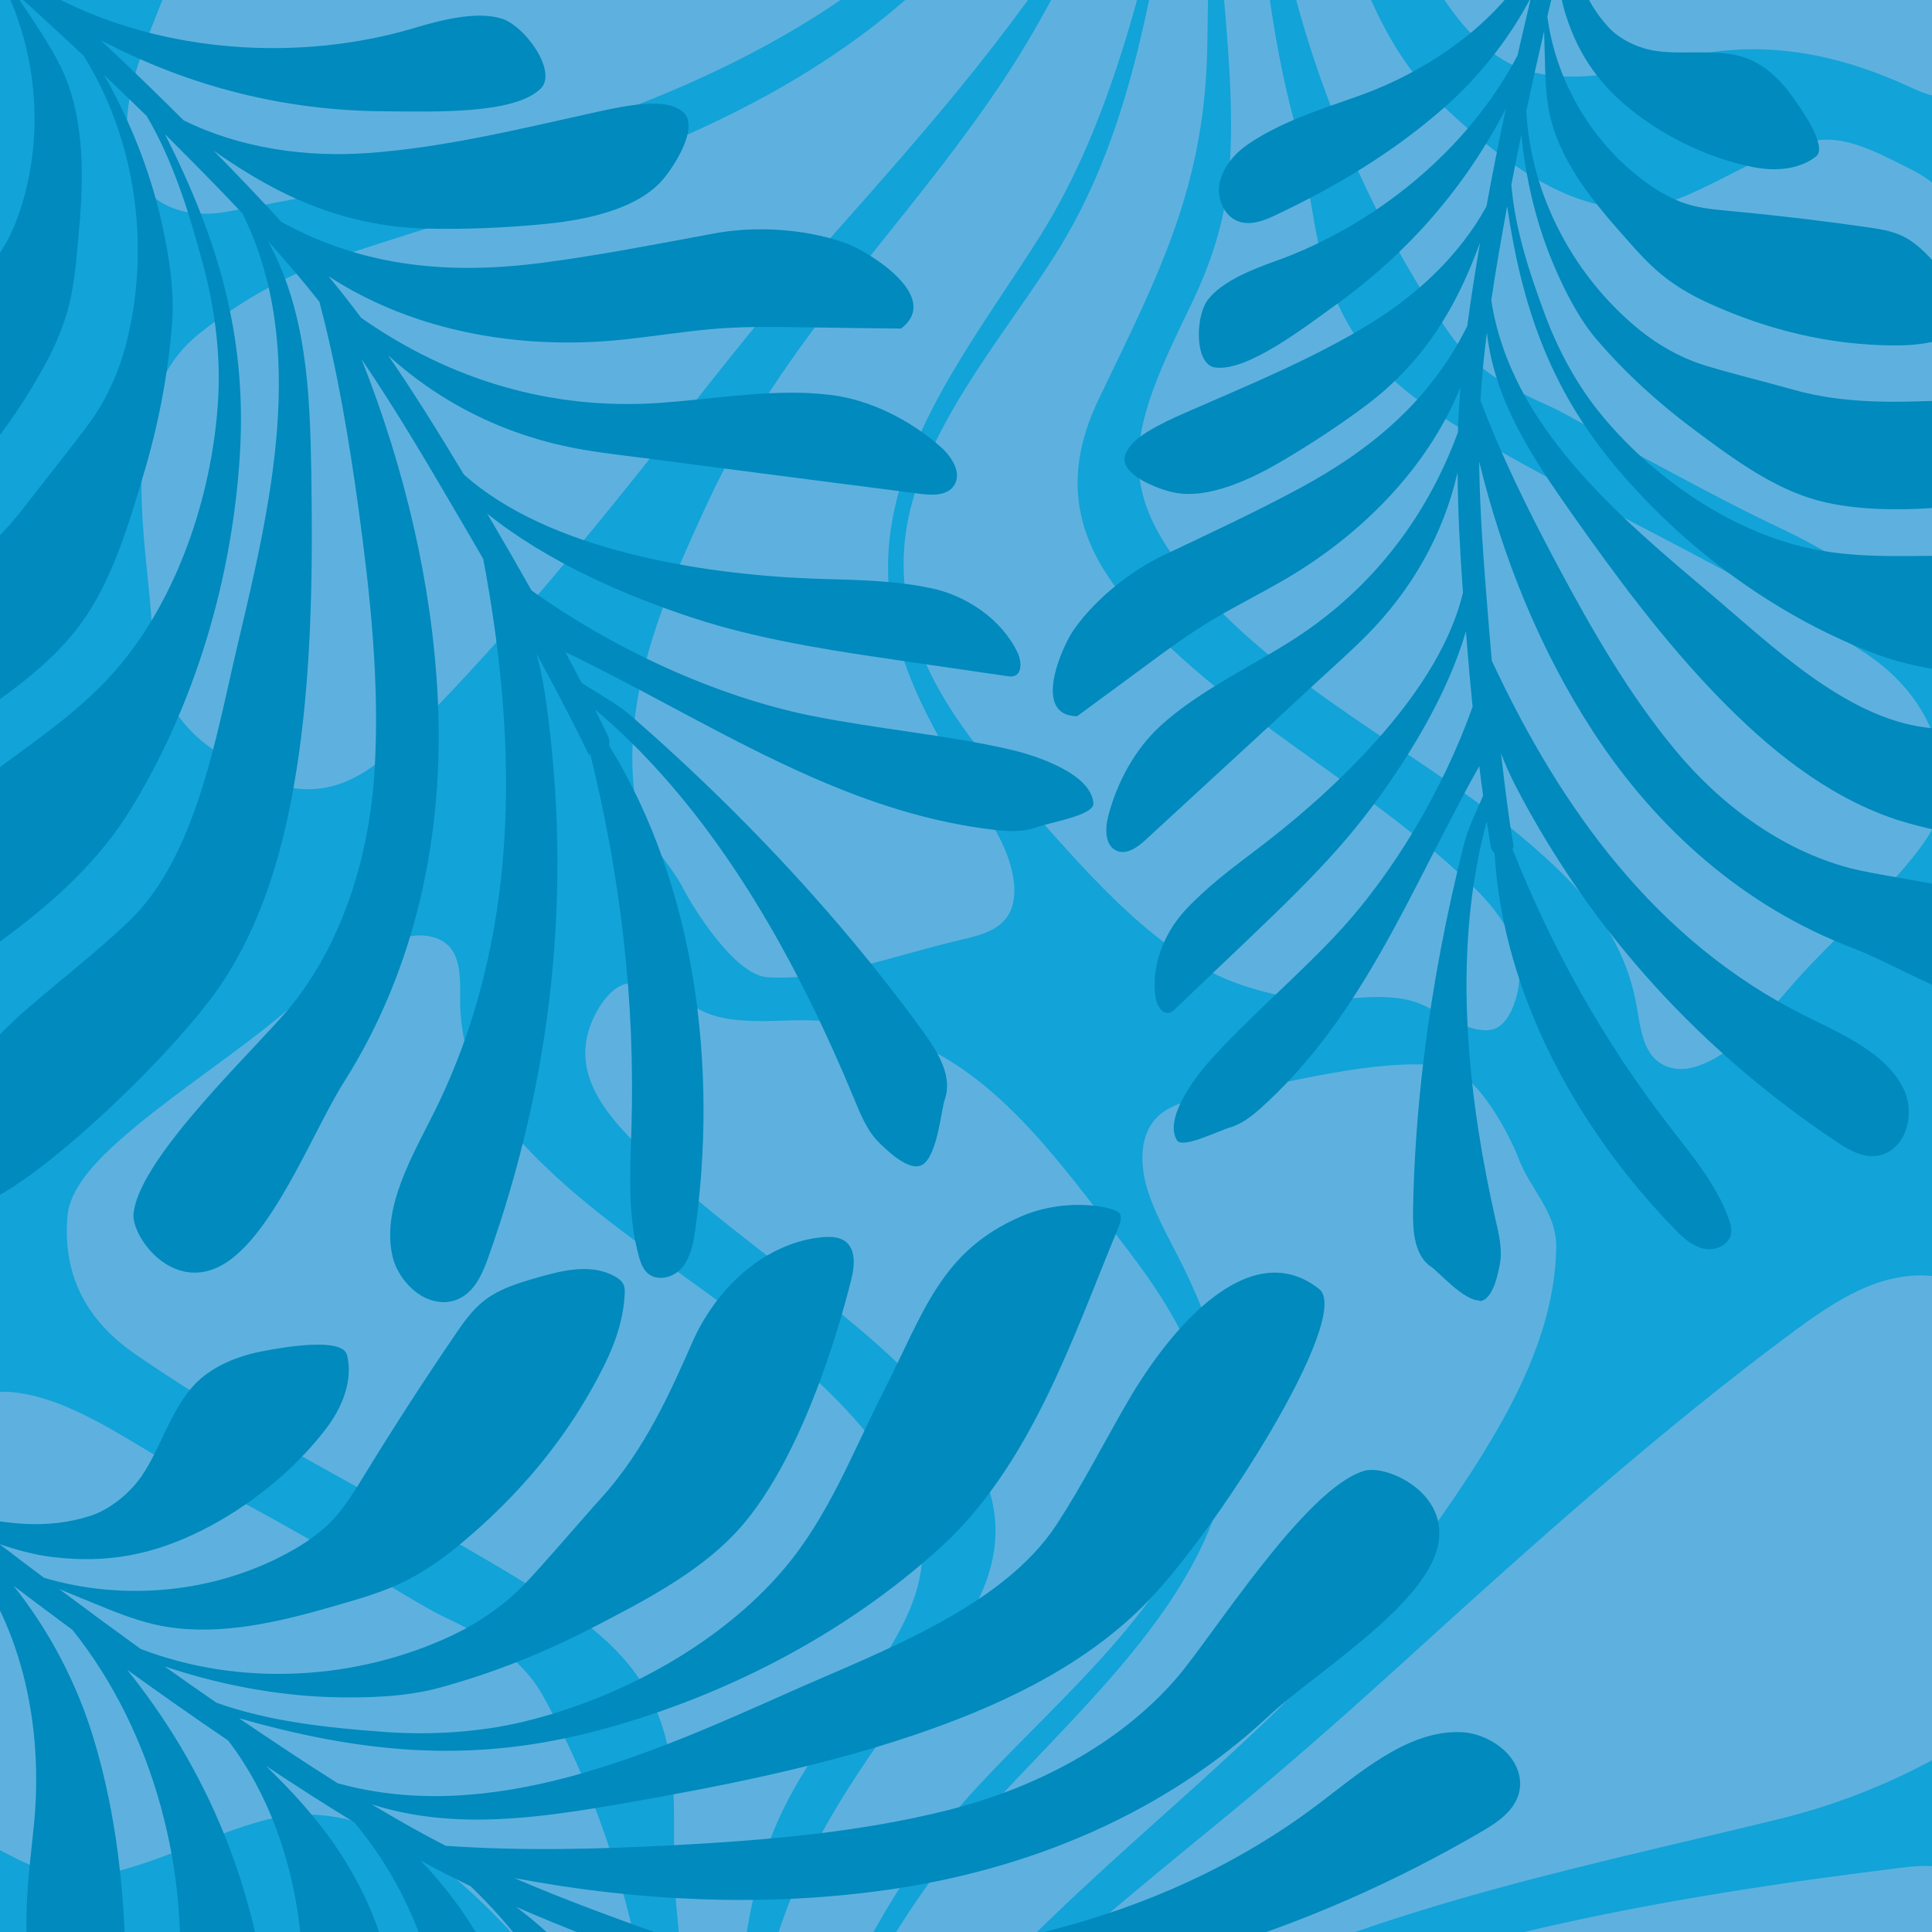
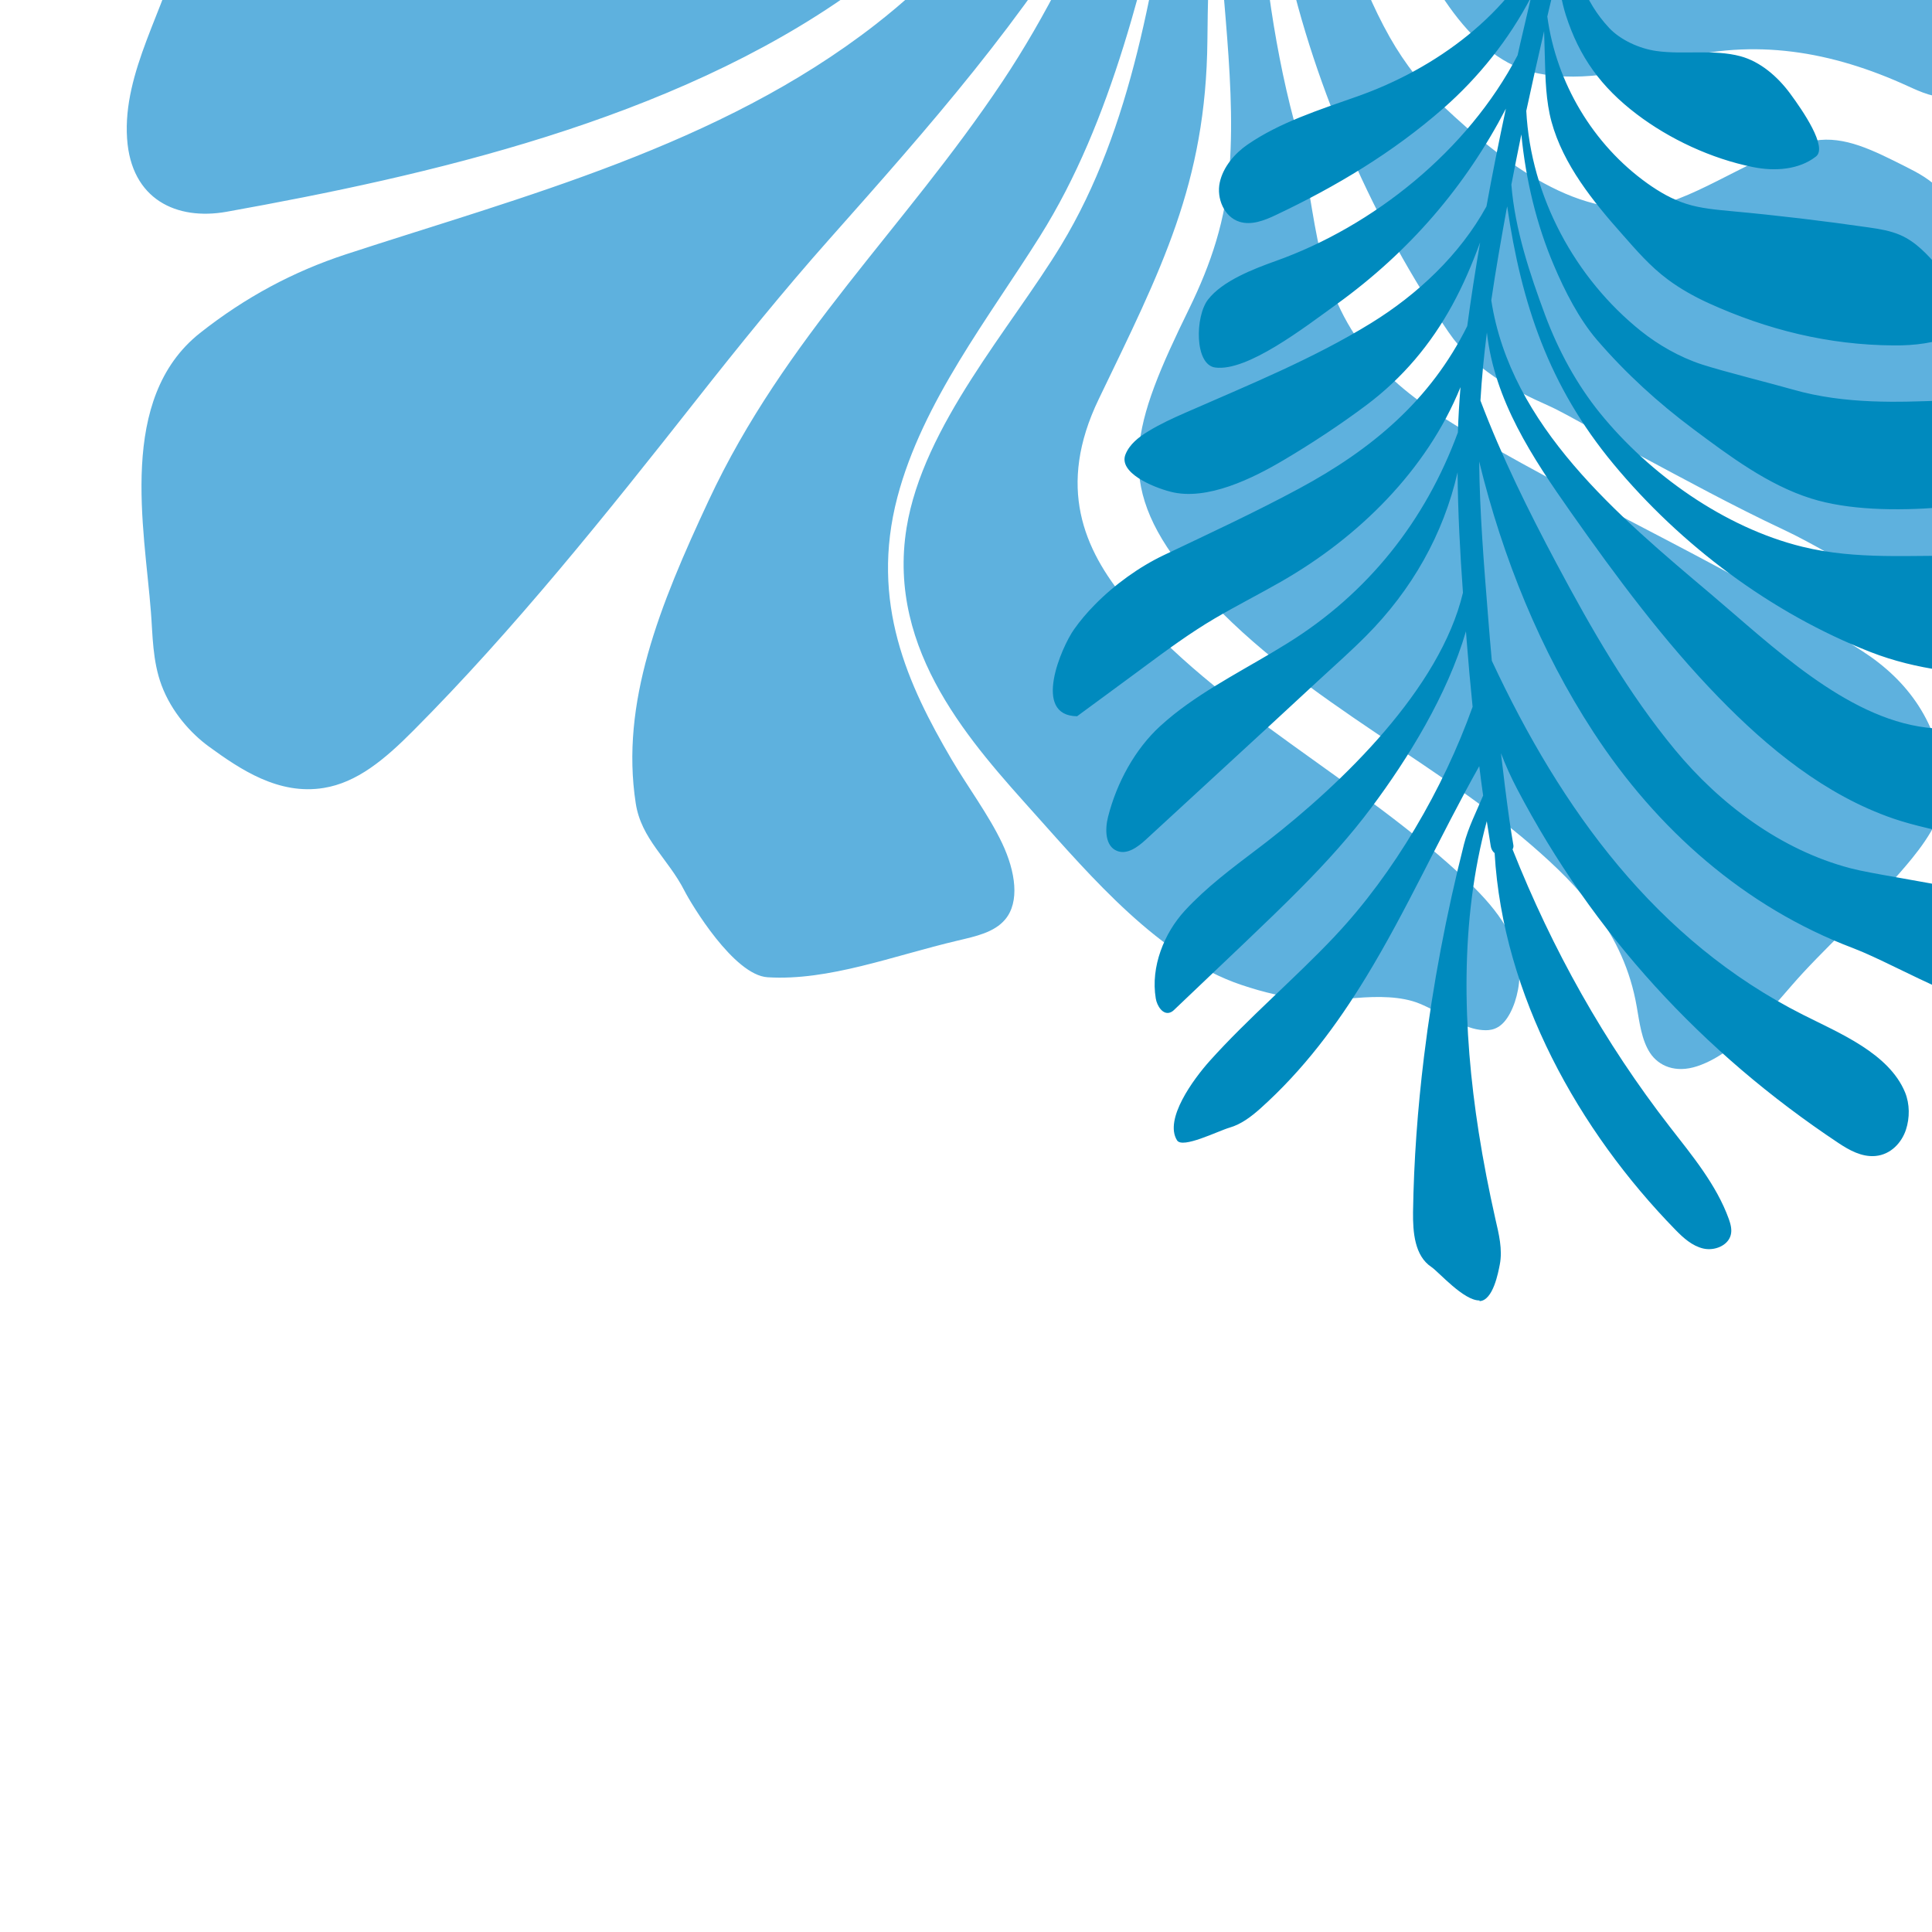
<svg xmlns="http://www.w3.org/2000/svg" id="Layer_1" version="1.1" viewBox="0 0 1800 1800">
  <defs>
    <style>
      .st0 {
        fill: none;
      }

      .st1 {
        fill: #008abe;
      }

      .st2 {
        fill: #5eb1de;
      }

      .st3 {
        fill: #12a3d8;
      }

      .st4 {
        clip-path: url(#clippath);
      }
    </style>
    <clipPath id="clippath">
      <rect class="st0" x="-32.1" y="-33.3" width="1864.3" height="1865.9" />
    </clipPath>
  </defs>
  <g class="st4">
-     <rect class="st3" x="-274.6" y="-243.3" width="2299.4" height="2500.2" />
-     <path class="st2" d="M1754.4,2055.2c9.2-19.5,13.6-41.8,22.2-60.9,26.8-59.4,83.8-118,91.1-181.5,6.7-58.1-37.6-79.8-92-73.2-217.4,26.7-486.9,69.9-701.6,186.1-137.3,74.3-266.1,176.4-391.5,285.5,120-118.1,238.2-238.5,373.5-317.8,186.7-109.4,404.3-150.2,601.3-198.6,58.3-14.3,113.7-36.8,168.2-69.3,99.2-59.1,93.9-183.1,102.1-263,2.2-21.8,7.2-46.4,2-70-5.8-26-22.5-46.9-38.8-59.8-29.3-23.1-65.1-49.1-114.2-43.7-35.8,3.9-68.8,24.3-104.9,51-124.7,92.3-244,199.2-358.8,303.6-55.2,50.2-112.5,101-169.7,147.9-126.8,103.9-244.6,200.4-352.7,325-4.4,5.1-8.8,10.2-13.2,15.3,46.4-69.5,96.6-136.7,154.8-197.5,130.4-136.1,275.8-234.6,386-386.8,70.9-98.1,129.9-188.8,131.7-284.8.6-34.1-24.2-53.7-35.7-84.9-4.8-12.9-36.9-82-72.3-85.2-64.2-5.8-136.4,15.7-207.6,27.8-19.4,3.3-40,6.3-54,18.4-18.4,15.9-19.5,44.6-10.4,72.2,9.1,27.6,26.4,55,38.6,82,32.4,71.7,58.2,151.3,9.7,250.7-43.7,89.6-129.2,167.1-198,242.7-97.2,106.8-157,241.3-216.7,373.9,50.3-137.2,99.3-274.1,196.4-383.7,67.8-76.5,178.3-166,214.2-262.5,43.4-116.8-31.2-208.4-84-276.3-48.3-62-106.3-140.9-187.2-169.9-48.6-17.4-78.7-18.4-119.5-16.8-22.6.8-48,.2-66-7.8-21-9.3-40.3-24.1-58.3-27-8.5-1.3-17.6-1.6-27.6,6.5-10.9,8.9-20.6,26.1-24.3,42.2-7.9,34,10.1,63.5,36.2,91.3,95.2,101.5,236,173.6,311.5,280.2,35.9,50.6,53.1,111.1-7,192.4-89.2,120.7-152.3,200.7-179.6,336.6-13.8,69-29.8,137.4-50.7,205.7,3.3-15,6.4-30,9.4-44.7,18.9-92.6,15.8-189.9,40.7-282,13.6-50.1,37.1-91.1,68.3-132.8,81.4-108.8,111.3-162.2,52-249.2-78.2-114.8-221.3-181.5-317.3-273.1-42-40-81.8-86.4-82-157,0-15.2.9-31.8-5.8-44.4-6.7-12.7-23.1-20.4-47.5-14.4-47.6,11.8-93.2,56.8-128.5,84.5-44.3,35-93.5,67.1-136.3,105-22.5,19.9-45.3,44.9-47.6,68.8-5.5,58.6,20.2,100.1,62.7,129.5,117.7,81.4,250.6,143.3,373.2,219.3,70.8,43.9,120.3,86.5,127.9,178.2,3,36.3-1.3,73.1,4.3,127.1,8.3,78.8,3.8,165.3-8.2,250.5-11.2,79.6-19.2,164.3-50.6,246.9,26.7-116.9,43.6-235.3,38-341.3-6.8-128.8-46.8-258.3-104.5-362.3-19.9-35.9-56.2-56.6-92.3-73.5-19.6-9.2-61.6-36.1-83.8-48.6-47-26.5-93.7-53.8-142.5-78-56.5-28-115-76.8-176-82.7-30-2.9-76.5,17.1-99.5,49.2-24.5,34.3-19.9,74.9-15.3,108.6,5.9,43,12.8,86.8,22.6,128.2,9.5,40.2,18.4,84.4,39.4,111.1,9.9,12.5,22.5,19.5,34,25.6,31.6,16.8,59.3,32,92.5,28.3,52.8-6,122.5-45.1,173-54.7,87.9-16.7,162.2,47.9,212.3,100.5,17.6,18.5,33.5,42,44.7,68.2,50.3,117.2,35.4,276.9,18.5,424.7-4.6-28.7-8.8-59.6-11.9-82-10-72.3-20.6-143.9-36.7-213.3-16-68.8-48.7-149.5-113.1-167.4-43.6-12.1-98.5-4.7-151.9,5.9-90.1,17.9-169.3,2.6-243.5-33.3-12.7-6.1-26-12.8-46.3-12.8-20.2,0-48.6,7.9-80.1,27.4-24.4,15.1-48,35.5-71.4,55.5-35.1,30-73.2,63.9-97,92.5-35.3,42.5-27.6,100.7,4.1,121.2,102.8,66.9,220.8,105.5,366.6,83.4,68.2-10.4,145.5-41.6,216-50.1,64.2-7.8,125.5,5.7,160.6,47.1,26.9,31.8,44.1,77.1,58.6,117.4,13.4,37.2,32.4,90.3,66.7,80.3,0,0,0-.1,0-.2,25.9-7.8,68.5-50.1,90.9-67.9,95.1-75.7,190.6-145.8,295.8-199.6,154.1-78.9,293.7-74.9,410.6-25.8,72.3,30.4,142,77.8,224.4,92.9,60.4,11.1,145.2-31.9,178.7-103h0Z" />
    <path class="st2" d="M177.2-111c-4.8,19.3-5,41.2-9.3,60.1-13.6,58.8-53.7,117.8-49.5,180,3.8,56.8,46.2,76.5,92.7,68.2,185.9-33.4,414.7-84.8,583.4-205.3,107.9-77.1,203.6-181,295.3-291.6-85.4,119.2-168.9,240.6-274.2,322.5-145.3,113.1-329,160.2-493.5,214.1-48.7,16-93.4,39.8-135.8,73.3-77,61-51.7,181.7-45.7,259.8,1.7,21.3,1.4,45.5,9.9,68.3,9.4,25.2,27.5,45,43.9,57,29.5,21.5,65.2,45.6,107.3,38.7,30.7-5,56.2-26,83.3-53.3,93.9-94.2,180.5-202.5,263.7-308.1,40-50.8,81.7-102.3,124-149.9,93.7-105.6,180.8-203.7,254.8-328.9,3-5.1,6-10.2,9-15.4-29.1,69.3-61.9,136.6-102.7,197.7-91.5,137.1-202.5,238-273.6,390.2-45.8,98-82.3,188.5-67.9,282,5.1,33.3,30.1,51.5,45.4,81.5,6.3,12.4,46,78.7,77.5,80.6,57.1,3.5,116.8-20,177.2-34.2,16.4-3.9,34-7.5,44.2-19.8,13.5-16.2,9.7-44.1-2.9-70.8-12.6-26.6-32.3-52.8-47.4-78.6-40.2-68.7-76.1-145.5-50.2-244,23.4-88.8,85.3-167.2,133-243.3,67.4-107.4,97.3-240.5,127.6-371.8-21.2,135.5-41.4,270.6-108.2,380.7-46.6,76.9-128.5,167.9-143.9,263.2-18.6,115.4,62,202.1,119.5,266.4,52.6,58.8,116.5,133.7,192.1,159.2,45.4,15.3,71.9,15.2,107.4,12.3,19.6-1.6,42-1.8,59.1,5.3,19.9,8.3,39.3,22.2,55.6,24.3,7.6,1,15.7,1,23.1-7.3,8-9.1,13.7-26.2,14.2-42,1.2-33.4-19.4-61.5-46.9-87.8-100.3-95.7-235.5-161.1-319.3-262.5-39.8-48.1-65-106.4-25.8-187.8,58.1-120.7,100-200.8,101.3-334.2.6-67.7,3.3-135,10.2-202.2-.4,14.8-.6,29.4-.8,43.9-1.2,90.9,17.8,185.6,11.3,276.3-3.5,49.3-17.3,90-37.7,131.8-53.2,108.8-70.4,161.9-4.1,244.7,87.5,109.2,224,169.4,323.2,255.3,43.4,37.6,86,81.5,97.9,150.3,2.6,14.8,4.5,31,12.4,43.1,8,12.1,23.6,19.1,43.9,12.4,39.7-13.1,72.2-58.5,98.4-86.8,33-35.6,70.7-68.6,101.9-107,16.4-20.2,32.2-45.3,30.2-68.7-4.9-57.3-34.3-96.9-76.4-124.1-116.6-75.3-243.2-131.1-363.2-201-69.2-40.4-119.7-80.2-141.6-169.3-8.7-35.3-11-71.3-24.9-123.8-20.3-76.5-30.8-160.9-34.4-244.4-3.4-77.9-10.5-160.8,3.2-242.3-4,114.8,1,230.9,23.5,333.9,27.4,125.3,83.9,250.1,151.7,349.6,23.4,34.3,58.6,53.2,93.1,68.5,18.6,8.3,60,33.1,81.5,44.5,45.5,24.3,91,49.2,137.7,71.1,54.1,25.4,113.4,70.9,167.9,74.6,26.8,1.8,64.2-19.2,78.9-51.4,15.7-34.3,4.9-73.7-4.7-106.4-12.3-41.7-25.6-84.2-41.1-124.2-15-38.8-30.1-81.6-53-106.9-10.8-11.9-22.9-18.2-34-23.8-30.5-15.3-57.2-29.2-85.6-24.4-45.2,7.6-99.8,48.1-142.4,59.2-74.2,19.3-149.9-41.1-202.6-90.7-18.5-17.4-36.3-39.8-50.5-64.9-63.5-112.5-77-268.7-86.8-413.3,8.8,27.8,17.6,57.8,24,79.5,20.8,70.1,41.9,139.6,67.6,206.7,25.4,66.6,67.5,144.1,126.9,159.3,40.2,10.3,87,1.3,132.1-10.9,75.9-20.6,147.8-8.3,218.8,24.2,12.1,5.5,24.9,11.6,42.6,10.8s41.3-9.4,65.6-29.5c18.8-15.6,36.1-36.3,53.3-56.6,25.8-30.4,53.4-64.7,69.5-93.5,23.8-42.6,7.4-99.1-23.7-118-101.1-61.7-210.8-95.3-334.8-68.8-58,12.4-120.5,45.5-180.8,56.2-54.9,9.8-110.8-1.3-148.5-40.5-28.8-30.1-51.4-73.7-70.8-112.4-17.9-35.8-43.4-86.9-71.8-76,0,0,0,.1,0,.2-21.4,8.4-51.7,51.2-68.3,69.3-70.7,77.1-142.6,148.6-225.8,204.6-121.8,82.1-244.7,83.1-355.2,39.1-68.4-27.2-137.3-70.9-211.9-82.9-54.8-8.8-121.8,36.1-139.3,106.5h0Z" />
-     <path class="st1" d="M859.9,1084.9c13.8-9.7,17.1-51.7,20.3-60.5,7.5-20.8-5.8-43.2-18.5-60.9-32.7-45.4-68.5-89.5-106.4-131.8-52.4-58.6-108.9-113.8-166.5-164-14.3-12.4-31.1-21.2-47-31.5-5-9.6-10-19.2-15.1-28.8,78,37.7,151.5,82.2,228.5,116.1,54.7,24.1,111.2,42.8,172.4,49.8,12.6,1.4,26.2,1.9,38.3-2.6,12.2-4.5,53.6-11,52.8-22.3-1.9-27.2-52-44.2-77.6-50.1-59.5-13.7-124-19.1-184.8-31.4-.4,0-.8-.2-1.2-.2-88.5-18.1-183.8-62.1-259.9-116.6-12-21.4-24.3-42.7-36.7-63.8-1.6-2.6-3.1-5.3-4.7-7.9,55.8,45,129.1,76.6,191,97,35.6,11.8,72.7,20,110.3,26.8,26.6,4.8,53.5,8.8,80.2,12.7,34.3,5,68.7,10,103,15,2.1.3,4.2.6,6.3,0,7.9-2.3,7.1-14.3,3.5-21.8-15.2-31.7-47.9-53-79.7-59.9-32.9-7.1-66.4-7.8-101.1-8.8-4-.1-8.1-.3-12.2-.4-100.5-4.1-243.6-25.9-323-97-22.6-37.7-45.9-75.2-70.5-111,50.8,46.3,112.6,75.9,180.3,87.7,22.6,4,45.5,6.3,67.9,9.3,48.4,6.4,96.8,12.6,145.3,18.9,34.2,4.4,68.3,8.8,102.5,13.2,11.4,1.5,25.4,1.8,31.5-8.2,7.4-11.9-2.9-27-13.3-36.1-28.8-25.1-65.4-43.3-101.5-47.8-6.4-.8-12.8-1.3-19.2-1.7-46.2-2.4-94.2,5.9-141,9.1-100.1,6.9-194.7-21.1-277.7-79.4,0-.1-.2-.3-.3-.4-9.6-12.9-19.7-25.7-30.1-38.3,80.9,52.7,181,69,275.3,59,26.4-2.8,53-7,79.4-9.5,29.9-2.8,61-2.4,91-1.8,1.1,0,2.3,0,3.4,0,28,.5,56.3.8,84.4,1.1,38.6-29.5-29.9-71.7-51.6-79.6-10.3-3.7-21.4-6.6-32.8-8.7-29.9-5.5-62.2-5.5-90.3-.2-51.2,9.5-105,20-157,26.9-87.7,11.7-168.2,4.8-245.5-37.6-20.7-22.7-42-44.9-63.3-66.6,20.5,14.4,41.5,27.5,63,38.3,42.6,21.2,87.8,33.3,135.6,34.4,34.2.8,71.2-.7,105.9-3.9,36.6-3.3,90.8-12.3,116-44.1,12.9-16.3,32.6-50.6,15.1-62.1-9.7-6.4-21.9-6.9-33.4-6.1-14.8,1.1-29.4,4-43.8,7.2-71.3,15.7-142.9,33.5-214.8,38.6-57.1,4.1-118.5-4.2-171.5-30.5-25.4-25.3-51.3-50.3-77.6-74.9,82.9,43.6,171.8,66.1,266,66.5,43.8.2,119.4,3.2,144.2-21.1,16.1-15.7-14.5-58.4-36.1-65.2-24-7.6-58.3,1.7-82.3,8.9C280.8,57.3,153,50.6,50.6-3c-6.7-6.2-13.5-12.3-20.2-18.5-9.2-8.3-18.4-16.6-27.7-24.9C48-22.7,98.1-8.1,147.5-3.1c70.1,7.2,140,1.3,209.8-11.8,12.9-2.4,27.2-6.1,35.2-17.2,10.2-14.1,5.1-35.7-7.5-47.6-12.6-11.9-31.3-16.5-47.5-16.2-41.6.8-82.4,14.6-124,27.1C129-43.4,30.8-44.2-46.6-90.5c-31.7-28.2-63.6-56.2-95.4-84.3-7.2-6.3-14.3-12.6-21.5-18.9-4.4-3.9-10.8-4.4-15.1,0-3.8,4-4.4,11.7,0,15.6,36.5,32.3,73.2,64.5,109.7,96.8C-51.8-44-40.1-9-44.9,30.8c-2.1,17.8-12.9,37.8-26,50.8-20.7,20.7-50.3,34.9-68.7,58.4-13.7,17.4-19.1,41.9-19.2,64.9-.1,23,1.2,72.1,17.2,72.8,22.9,1,44.6-12.8,60.7-31,30.3-34.1,53.9-78.3,66.3-121.5C-1.1,78.6-1,37.6-15.8-8.5c-4.5-14.1-11.5-28.9-19.8-43.1,10.2,9.1,20.3,18.1,30.4,27.3,2,1.8,4,3.6,6.1,5.5C34.5,45.8,41.8,124.5,19.3,194.2c-4.9,15.1-11.2,29.9-20.3,42.8-9.8,13.8-22.6,25.1-34.9,36.2-36.3,32.9-72.2,67-106.8,101.7-8.1,8.2-16.3,16.7-22,26.6-9.3,16.3-11.1,34.8-12.7,52.7-2.1,23.1-3.4,48.5,12,66.3,2.2,2.6,4.9,5,8.3,5.8,2.7.6,5.5,0,8.1-.5,21.7-5.2,41.4-16.5,58.7-29.7,55.4-42,98.4-94.4,132.2-156.3,8.1-14.7,15.1-30.7,20-46.9,7-23,8.7-46.3,10.9-69.2,4.6-48.3,7-100.3-9.7-146.1-8-22-21.5-42.1-34.4-61.9C23.4,8,18.2,0,13-7.9,34.7,11.8,56.5,31.8,77.9,51.9c49.9,79.8,62.5,181.2,39.3,269.8-6.2,23.6-16.9,48.4-31.3,68.8-13.9,19.8-48.5,62.5-62.2,80.6-35.5,47.1-83.7,79.7-120.8,105.2-38.2,26.3-72,73.3-68.8,125.2.3,5.2,1.1,11.8,3.9,17.2,7.5,14.4,25.6,9.3,37.7,3.7,37.6-17.5,151.2-73.7,200.4-142.4,28.4-39.6,43.4-90.2,57.4-137.1,13.9-46.4,23-93.1,26.8-141.5,2.4-30.1-3-64.3-9.6-93.8-10.7-48.1-29.5-95-53.9-138,13.4,12.8,26.7,25.6,39.9,38.5,24.9,42.2,40,91.8,52.4,137.9,10.9,40.4,16.3,82.7,14.3,122.9-4.3,85.5-34.8,181.5-89.9,248.8-37.8,46.1-87.2,76.3-134.8,113-63.3,48.8-113.1,73.2-129.8,148.1-9.5,42.7,7.5,83.1,14.1,85,3.9,1.1,9.1-2.1,13.7-5.1,85.2-55.8,188.1-112.9,244.1-203.3,61.2-98.7,95.7-217.2,102.7-332.1,6.8-111.2-21.2-202.1-69.8-298.3,1,1,2,2,3,3,23.1,23.1,46.5,46.7,69.2,70.8,62,124.8,25.8,273.7-4.7,402.7-20,84.6-38,196.2-100.8,256.6-29.2,28-63.2,54.3-93.6,80.5-60.3,52-123.9,134.2-66.7,183.5,29,24.9,194.9-130,244.8-203.4,44.1-64.8,63.6-144.1,74.1-220,11.6-84.5,12.4-173.1,11-259.5-1.2-74.2-4.4-149-40.4-214.7,16.7,18.6,32.9,37.5,48,56.7,16.9,64,27.7,129.1,36.7,194.7,10.9,80.3,19.5,161.2,14.7,241.6-4.5,77-28,156.9-76.2,217.8-29.7,37.5-143.1,141.8-148.4,195.5-2,20,32.9,70.1,77.4,50.4,49.7-22,88.9-126.1,118.6-173,67.1-105.8,93.8-231.4,87.4-358.9-5.4-106.4-31-213.6-71-314.7,31.2,45.7,60,94.7,88.1,142.7,8.5,14.4,16.9,28.9,25.3,43.4,33.5,177.7,33.8,355.2-45.5,515.1-19.6,39.6-49.6,89.2-39,134.6,3.1,13.3,11.6,25.7,22.7,34,11.2,8.4,28,12.8,42.5,3.8,12.4-7.6,18.7-22.1,23.4-35,60.2-168,79.5-343.9,54.1-521.9-2-13.8-4.7-28-8.5-42.2,11.8,21.7,23.4,43.4,34.5,65.3,4.2,8.2,8.3,16.6,12.3,24.9s1.8,2.4,3.2,3.1c28.4,114.8,42,231.1,38.4,348.5-1.2,39.4-3.8,81.4,7,119.9,1.6,5.7,3.8,11.7,8.3,15.6,9.1,7.8,24.1,3.9,31.9-5.4,7.8-9.3,10.4-22.3,12.1-34.3,21.1-150.4,1.4-320-80.2-452.2.7-2.8.3-5.9-.9-8.7-4-8.3-8.1-16.6-12.2-24.9,85.2,71.6,150.6,170.7,200.9,272.8,14.4,29.3,27.6,58.8,39.7,87.9,6.4,15.5,12.7,32.1,24.8,43.6,5.6,5.4,28.1,28,40.1,19.6h0Z" />
    <path class="st1" d="M1378.5,1211.6c-14.7.4-38.1-26.6-44.8-31.1-15.8-10.4-17.4-32.6-17.2-51.2.7-47.8,4.3-96.4,10.2-144.8,8.2-67,21-133.7,37.2-197.7,4-15.8,11.6-30.5,17.9-45.6-1.3-9.1-2.5-18.3-3.6-27.4-37,65.8-67.3,134-105.5,196.6-27.1,44.5-58.2,86.3-98.5,122.4-8.3,7.4-17.8,14.7-28.7,17.8-10.9,3.2-43.9,19.9-48.9,11.8-12.2-19.6,15.2-56.9,30.5-74,35.7-39.8,79.2-76.6,116.5-116.1.2-.2.5-.5.7-.8,54.3-57.7,100.5-136.7,127.7-213-2.1-20.8-4-41.7-5.6-62.5-.2-2.6-.4-5.2-.6-7.8-17.4,59.4-54.1,118.7-88.2,164.3-19.6,26.3-42,51-65.6,74.8-16.7,16.9-33.9,33.4-51.1,49.8-22,21-44.2,42-66.2,63-1.3,1.3-2.7,2.6-4.5,3.2-6.8,2.5-12.3-6.2-13.4-13.1-4.9-29.5,7.8-60.8,27.1-81.8,20-21.7,43.6-39.3,68-57.8,2.8-2.1,5.6-4.3,8.5-6.5,69.9-54.3,161.4-142.4,182.6-231.9-2.7-37.4-4.7-75.1-5-112.2-13.2,57.8-42.6,109.6-85.2,152.4-14.2,14.3-29.4,27.7-43.9,41.1-31.4,29.2-63,58.2-94.6,87.3-22.3,20.5-44.5,41-66.8,61.5-7.4,6.8-17.3,14.2-26.7,10.5-11.2-4.4-11.4-20-8.5-31.6,8.1-32,25.1-63.2,48.7-84.8,4.2-3.8,8.5-7.5,12.9-11,31.9-25.3,70.4-44.2,105.4-66,75.1-46.5,128.7-114.1,159-196.6,0-.1,0-.3,0-.4.4-13.8,1.3-27.7,2.4-41.7-31.5,77.5-95.1,140-167.5,181.4-20.3,11.6-41.4,22.3-61.5,34.1-22.8,13.4-44.8,29.6-66,45.3-.8.6-1.6,1.2-2.4,1.8-19.8,14.7-39.9,29.3-59.8,44-42.3-.5-14.5-64.5-2.8-81,5.5-7.8,12-15.5,19.1-22.7,18.6-19,41.8-35.6,64.5-46.4,41.4-19.7,85.2-40,125.8-61.9,68.6-36.9,122.8-82.8,156.9-151.5,3.5-26.1,7.6-52.3,12-78-7.5,20.4-15.9,40.1-26,58.5-19.9,36.4-46.2,67.8-79.8,93-24.1,18.1-51.3,36-77.7,51.6-27.9,16.5-71.1,38.1-105,29.2-17.4-4.5-48.6-18-41.9-34.8,3.8-9.4,12.2-16,20.9-21.3,11.1-6.8,23-12.3,34.9-17.5,58.8-25.8,119-50.2,173-83.5,42.9-26.4,82.7-63.5,107.5-108.7,5.5-30.3,11.6-60.7,18.1-91.1-37.5,72.3-89.9,133.2-157.1,181.8-31.3,22.6-83.8,63.3-113.7,59.4-19.4-2.6-18.8-47.5-6.8-63.2,13.4-17.5,42.6-28.7,63.3-36.1,90.6-32.3,178.7-102.4,225.2-191.6,1.7-7.7,3.5-15.4,5.3-23,2.4-10.4,4.9-20.9,7.3-31.3-20.6,39.6-49.2,75.2-82,103.9-46.6,40.8-99.5,72.6-156,99.3-10.5,5-22.6,9.7-33.7,6.2-14.4-4.5-21.5-21.9-18.4-36.5,3.1-14.6,14.1-27.3,25.9-35.4,30.1-20.7,66.3-32.2,102.3-44.9,73.1-25.8,143-76.7,175.2-148,8.6-35.6,17.4-71.1,26.2-106.6,2-8,3.9-16,5.9-24,1.2-4.9,5.5-8.6,10.8-7.7,4.7.8,9,5.8,7.8,10.7-10,40.8-20.1,81.7-30.1,122.6,6.3,34.3,15.5,64.3,38.8,89.2,10.4,11.1,28.1,19.3,44,21.5,25.2,3.6,53.5-1.8,78.4,4.9,18.5,5,34.6,19,46.2,34.7,11.6,15.7,35.2,50,24.1,58.7-15.9,12.4-38.3,14-58.9,9.8-38.7-7.8-77.7-26.1-108.2-49.3-33-25.1-53.5-53.2-66-92.4-3.8-12-6.2-25.7-7.4-39.7-2.7,11.4-5.5,22.9-8.2,34.3-.5,2.3-1.1,4.6-1.6,6.9,8.3,61.5,42.4,119.2,93.3,155.5,11.1,7.9,23,14.8,35.9,18.9,13.9,4.5,28.7,5.6,43.1,7,42.4,3.9,85.1,9,127.3,15.1,9.9,1.4,20,3.1,29.1,7,14.8,6.4,25.3,18.2,35.4,29.6,13.1,14.8,26.6,31.5,24.6,51.6-.3,2.9-1,6-3,8.2-1.6,1.8-3.9,2.8-6.1,3.8-18.1,7.6-37.9,9.9-56.9,9.7-60.6-.4-117.5-14.4-172.7-39.5-13.1-6-26.2-13.3-37.7-21.9-16.5-12.2-29.4-27.3-42.3-41.9-27.4-30.8-55.2-65.2-66.1-105.1-5.2-19.2-5.7-39.9-6.2-60-.2-8.1-.5-16.2-.7-24.4-5.7,24.7-11.3,49.5-16.6,74.3,4.2,80.2,45.8,156.2,106.7,205,16.2,13,36.3,24.5,56.8,31.2,19.9,6.5,66,18,84.8,23.4,49,14.1,99.7,11.7,139,10.3,40.4-1.5,88.1,13.4,111.8,50.6,2.4,3.8,5.1,8.7,5.8,13.8,1.8,13.7-13.7,19.5-25.1,21.8-35.6,7.3-145,26.9-214.5,5-40.1-12.6-76.1-39.6-109.6-64.6-33.1-24.7-63-52-89.9-83.2-16.7-19.5-30-45.6-40-69.2-16.4-38.4-26.3-80.2-30.4-122.2-3.2,15.6-6.3,31.2-9.3,46.8,3.3,41.7,17.3,83.4,31.4,121.4,12.4,33.3,29.7,65,51.2,91.5,45.8,56.5,115.6,106.6,188.6,124.5,50.1,12.3,100.5,7.7,152.9,8.4,69.7,1,117.5-7.7,166.9,35.1,28.2,24.4,36.2,60.8,32.4,65.5-2.2,2.8-7.6,3.2-12.4,3.5-88.9,5.3-191,18.9-276.3-14.4-93.1-36.4-177.1-99.9-239.5-175.1-60.4-72.8-85.8-149.4-99.1-240.2-.2,1.2-.5,2.4-.7,3.6-5,27.7-10,55.8-14.1,84,18,117.3,118.3,200.8,204.6,273.7,56.6,47.8,125.3,115,200.4,124.3,34.9,4.3,72.4,4.9,107.2,7.3,69.1,4.8,155.7,28.5,139.4,91.7-8.3,31.9-204.4,10.6-276.8-14.1-63.9-21.9-117.5-66.2-162.9-112.9-50.6-52-95.4-112.3-137.6-172.3-36.2-51.5-71.3-104.4-78.4-167.8-2.7,21.3-4.8,42.5-6,63.5,19.9,52.5,44.7,102.7,71.1,152.2,32.3,60.6,66.6,120.5,110.2,173.2,41.7,50.4,98.5,93.3,163.4,110.3,40,10.5,173.2,24,203.9,58.1,11.4,12.7,11.5,64.9-30.2,74.2-46.6,10.3-126.6-40.9-171.3-57.9-100.9-38.2-182.8-110.6-241.9-201.3-49.4-75.7-84.5-162.3-106.4-252.1.5,47.3,4.4,95.6,8.2,143,1.1,14.2,2.3,28.5,3.6,42.7,64.8,139,153.3,260.8,289.9,329.8,33.8,17.1,80,35.8,95.1,72.3,4.4,10.8,4.5,23.6.8,34.9-3.8,11.5-13.7,23.1-28.5,24.4-12.7,1.1-24.4-5.5-34.2-12-127-84.4-228.8-195-299.6-330.1-5.5-10.5-10.6-21.7-15-33.2,2.4,20.9,5,41.7,7.9,62.4,1.1,7.8,2.4,15.6,3.7,23.4.2,1.3-.1,2.6-.8,3.8,37,93.2,85.5,179.9,146.6,258.6,20.5,26.4,43.4,53.9,54.9,85.8,1.7,4.8,3.1,10,1.8,14.9-2.6,10-15.3,15-25.6,12.6-10.3-2.4-18.6-9.9-25.8-17.3-90.2-92.3-160.9-218.7-168.6-351.1-2-1.6-3.2-3.9-3.6-6.4-1.3-7.8-2.5-15.5-3.7-23.3-25.2,92.7-22.5,194.1-7.5,289.9,4.3,27.4,9.6,54.4,15.5,80.6,3.2,13.9,6.9,28.5,4.1,42.6-1.3,6.6-6.1,33.6-18.9,34h0Z" />
-     <path class="st1" d="M1371.1,2145.6c-7.4,16.4-50.7,28.1-59.3,33.2-20.3,12-46.5,2.5-67.6-7.2-54.1-25-107.6-53.6-159.6-84.6-72-43-141.2-90.8-205.5-140.9-15.9-12.4-28.5-28.2-42.4-42.7-11.1-3.2-22.2-6.6-33.2-10,55.2,73.8,116.7,141.5,167.8,215,36.3,52.2,67.2,107.4,86.9,169.7,4.1,12.9,7.2,26.9,5,40.4-2.3,13.6-.8,58.1-12.7,59.5-28.9,3.4-56.8-45.4-68.1-70.9-26.3-59.3-45-125.4-70.1-186.2-.2-.4-.3-.8-.5-1.2-36.8-88.6-102.1-179.1-174.6-247.6-24.9-8.3-49.6-16.8-74.3-25.6-3.1-1.1-6.2-2.2-9.2-3.3,58.4,49.2,106.3,119.3,140.2,179.7,19.5,34.8,35.6,71.8,50.3,109.7,10.4,26.8,20,53.9,29.4,81,12.2,34.7,24.3,69.6,36.4,104.3.7,2.1,1.5,4.3,1.3,6.5-.8,8.6-13.6,10.3-22.1,8-36.3-9.6-65.2-39.3-78.8-71.1-14.1-32.9-21.6-67.6-29.6-103.6-.9-4.1-1.9-8.3-2.9-12.6-24.5-103.9-76.2-248.6-166.8-317.2-44.1-16.1-88.1-32.9-130.5-51.4,58.8,43.8,102.2,102.2,128.2,170.4,8.7,22.8,15.8,46.2,23.4,68.9,16.5,49.1,32.8,98.4,49,147.7,11.5,34.7,22.9,69.5,34.4,104.2,3.8,11.6,7,26.1-2.3,34.5-11,10-28.9,2.4-40.6-6.7-32.1-25-58.6-59.5-70.6-96.2-2.1-6.5-4-13-5.6-19.7-11.8-47.7-12.8-99.4-18.9-148.7-13-105.7-61.3-198.6-139.2-273.6-.2,0-.3-.2-.5-.2-15.5-7.5-30.9-15.4-46.2-23.8,71.5,73.8,108.8,174.9,117.3,275.2,2.4,28.1,3.3,56.6,6,84.6,3.1,31.7,9.8,64,16.4,95.2.3,1.2.5,2.3.7,3.5,6.2,29.1,12.1,58.5,18.2,87.7-23.1,46.1-81.2-16.9-93.8-38-6-10-11.2-21-15.7-32.4-11.8-30-18.3-63.7-18.4-94.1-.3-55.3-.2-113.4-3.4-168.9-5.4-93.7-28.9-176.2-88.9-248.3-28-17-55.5-34.8-82.5-52.7,19.2,18.6,37.2,37.8,52.8,58.1,30.9,40.2,52.6,84.9,63.4,134.4,7.7,35.5,13.6,74.4,17.3,111.1,3.9,38.8,5.4,97.1-22.8,129.6-14.5,16.7-46.5,44-62.1,28.1-8.7-8.9-11.7-21.5-13.1-33.6-1.9-15.6-1.7-31.4-1.3-47.1,2.1-77.4,6.3-155.5-2.7-231.5-7.2-60.3-28.3-122.6-66.5-172.6-31.6-21.4-63-43.5-94.1-65.9,62.4,77.7,103.8,165.8,123.3,264,9.1,45.6,27.4,123.7,6.9,154.4-13.3,19.9-64.2-3.5-75.7-24.6-12.8-23.5-9.9-61.1-7.3-87.5,11.5-115.5-21.2-247.2-98.1-343.4-7.8-5.8-15.7-11.6-23.4-17.4-10.6-7.9-21.2-15.9-31.7-23.9,34.1,42.6,59.4,91.9,74.7,142.3,21.6,71.6,29.5,145.6,29.8,220.9,0,14-1,29.6-10.9,40.1-12.8,13.4-36.4,12.4-51.4,1.6s-23.6-29.3-26.6-46.3c-7.5-43.5-1.3-88.8,3.4-134.6,9.6-93-11-195.2-75.1-266.6-35.9-27.5-71.8-55.1-107.6-82.7-8.1-6.2-16.1-12.4-24.2-18.6-4.9-3.8-6.8-10.4-3-15.7,3.4-4.8,11.4-6.9,16.4-3.1,41.2,31.6,82.4,63.4,123.6,95,42.5,10.5,81.5,15.7,122.3,2.8,18.2-5.8,37-21,48.1-37.2,17.5-25.7,26.5-59.4,47.4-83.2,15.5-17.7,40.1-28.2,64.2-32.9,24.1-4.7,75.8-13.1,79.8,3.5,5.7,23.6-4.5,49-20.3,69.4-29.6,38.4-71.3,71.7-114,93.3-46.2,23.3-89.2,31.6-140.5,25.3-15.7-1.9-32.7-6.3-49.2-12.1,11.6,8.8,23.1,17.6,34.7,26.3,2.3,1.7,4.6,3.5,7,5.2,74.5,22.1,158.5,14.1,227.1-23.2,14.9-8.1,29.1-17.6,40.8-29.7,12.5-12.9,21.7-28.5,31-43.6,27.2-44.4,55.7-88.5,85.1-131.5,6.9-10.1,14.2-20.3,23.5-28.2,15.2-12.9,34.3-18.4,52.7-23.7,23.8-6.8,50.1-13.1,71.9-.7,3.2,1.8,6.3,4.1,7.8,7.5,1.2,2.7,1.2,5.7,1,8.6-1,23.6-9,46.4-19.3,67.1-32.9,66-79.1,121.2-137.2,168.8-13.8,11.3-29.2,21.9-45.1,30.2-22.7,11.8-46.8,18.3-70.3,25.1-49.7,14.4-103.8,27.3-155.1,18.9-24.7-4-48.5-14-71.8-23.6-9.4-3.8-18.8-7.7-28.1-11.6,25.1,18.8,50.4,37.4,75.8,55.8,93.7,36.1,202.5,29.1,290.7-12.7,23.5-11.1,47.3-27.2,65.9-46.3,18-18.5,55.8-63,72-80.8,42.3-46.4,66.6-103.1,86-146.8,19.9-45,62.3-89.6,117.4-96.6,5.6-.7,12.7-1.2,18.8.7,16.6,5,14.9,24.8,11.4,38.5-10.7,42.7-46.9,172.2-108.9,237.1-35.8,37.5-85.8,63.1-132.1,87.1-45.9,23.7-92.9,42.5-142.9,56.1-31.1,8.5-68,9.6-100.3,8.7-52.6-1.6-105.6-11.9-155.6-28.7,16.1,11.4,32.2,22.8,48.4,33.9,49.3,17.6,104.3,23.4,155.1,27.1,44.6,3.3,89.9.5,131.7-9.6,88.8-21.4,183.3-72.4,242.7-143.1,40.8-48.5,62.4-106,91.3-162.9,38.4-75.7,54-132.4,129.1-164.7,42.9-18.4,88.6-8.7,91.9-2.2,2,3.8-.3,9.9-2.6,15.3-41.4,99.9-80.5,218.4-164,294.8-91.2,83.3-208.4,142.9-327.5,173.1-115.2,29.2-216.1,18.1-326.8-13.4,1.3.8,2.5,1.7,3.8,2.6,28.9,19.5,58.3,39.2,88.2,58,143.3,39.8,292.1-27.5,421.2-85,84.7-37.7,198.1-78.7,248.7-156.1,23.5-36,44.3-76.7,65.6-113.5,42.3-73.2,115.7-155.8,178.9-105.9,32,25.2-97.1,228.9-164,295.5-59.1,58.8-138.3,94.9-215.7,120.9-86.2,28.9-179,47.3-269.9,63.1-78,13.5-157.1,25-233.2.6,22.8,13.7,45.9,26.8,69.1,38.7,70.5,4.9,140.9,3.2,211.5-.5,86.4-4.6,172.9-11.8,256.2-32.7,79.8-20,158.9-60.4,213-122.8,33.3-38.4,119.9-177.2,175.1-193.4,20.5-6,80.1,20.3,68.4,70.6-13.1,56.2-114.3,117.6-157.5,157.9-97.4,90.9-223.7,143.8-358.7,162.4-112.7,15.6-230.2,10.1-344.2-11.5,54.2,23.4,111.4,43.7,167.4,63.5,16.8,5.9,33.7,11.9,50.6,17.7,193-.5,379.2-35.4,530.8-149.8,37.6-28.3,83.5-69.4,133.3-67.3,14.6.6,29.3,7,40.2,16.9,11.1,9.9,19,26.7,12.6,43.5-5.5,14.4-19.4,23.9-32,31.3-164.1,96.1-344.5,151.2-536.3,160.2-14.9.7-30.4.6-45.9-.4,25.1,8,50.2,15.7,75.4,23,9.4,2.7,19,5.3,28.6,7.8,1.6.4,2.9,1.4,3.9,2.7,126,6.8,250.7-2.2,373.1-29.2,41.1-9.1,84.6-20.1,127.2-16.5,6.3.5,13,1.7,18,5.6,10.1,7.9,8.9,24.3.7,34.3-8.2,10-21.2,15.3-33.6,19.5-153.4,51.8-335.2,65-490.3,6.4-2.8,1.3-6.1,1.5-9.3.7-9.5-2.5-19.1-5.1-28.6-7.8,92.2,74.5,209.3,123,326.4,155.1,33.6,9.2,67.2,17.1,100.2,23.9,17.6,3.6,36.2,6.9,50.7,17.2,6.8,4.8,35,23.7,28.6,37.9h0Z" />
  </g>
</svg>